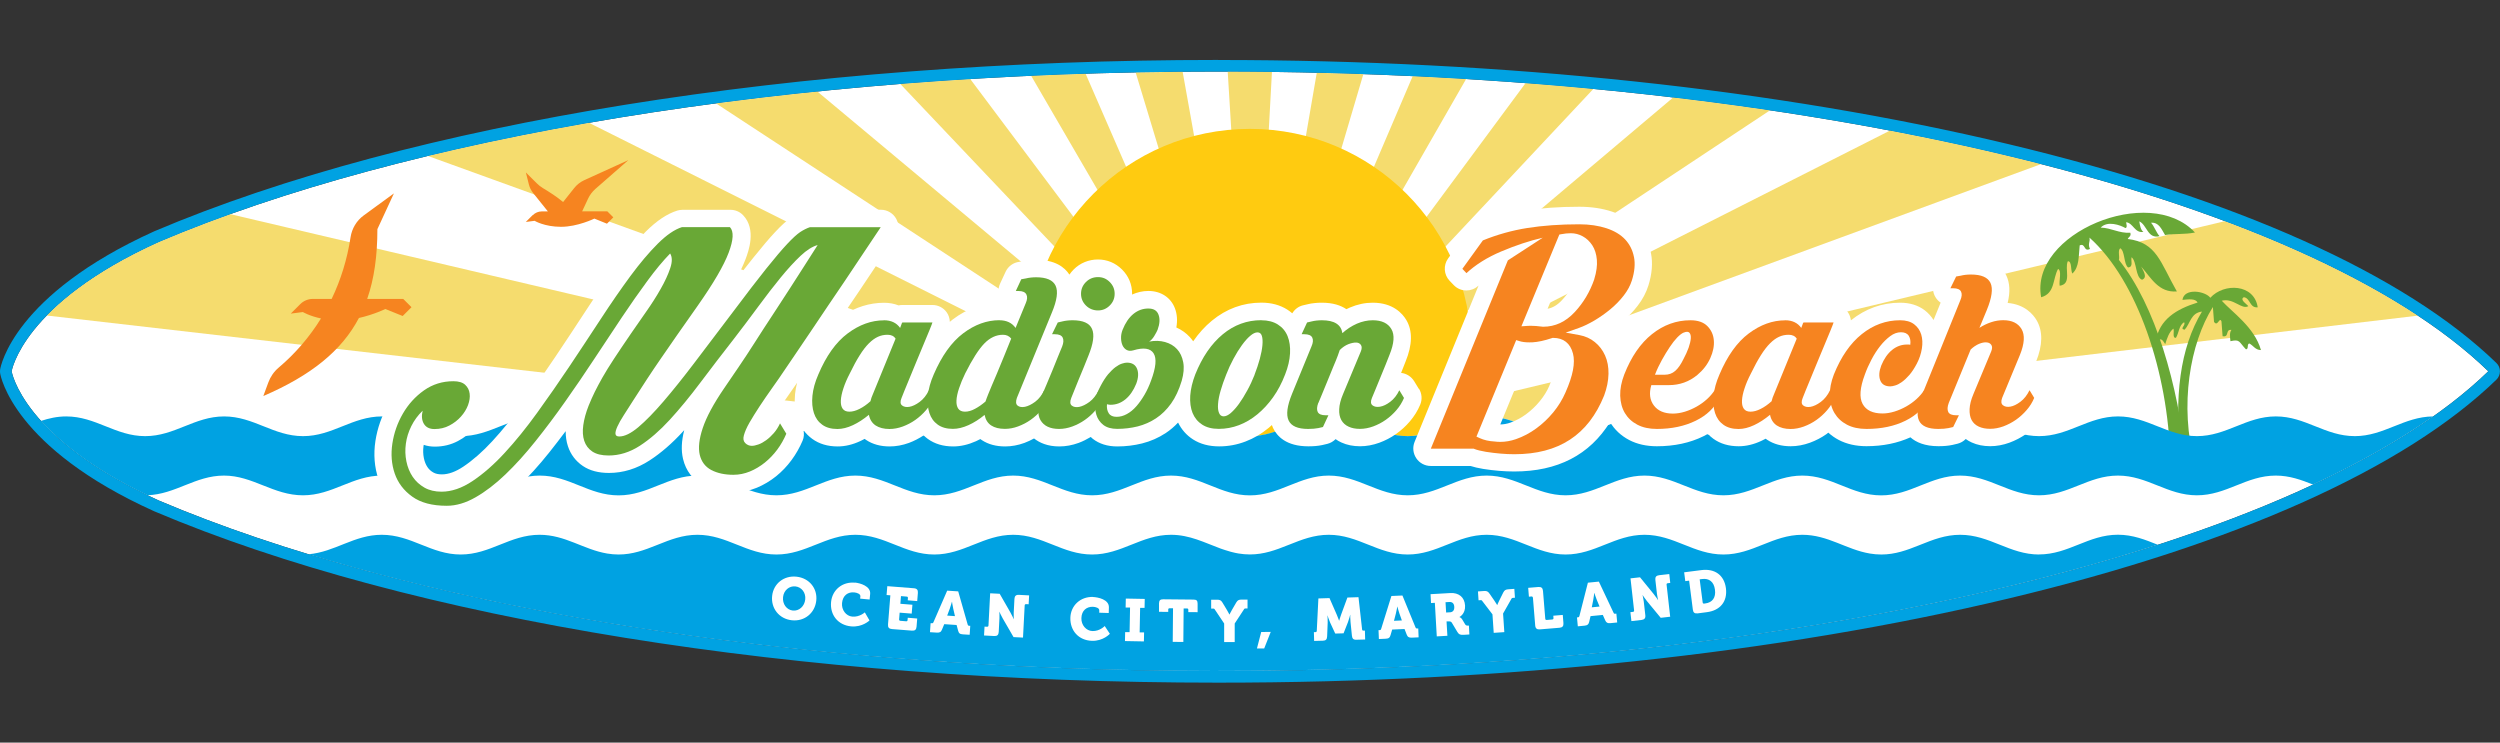
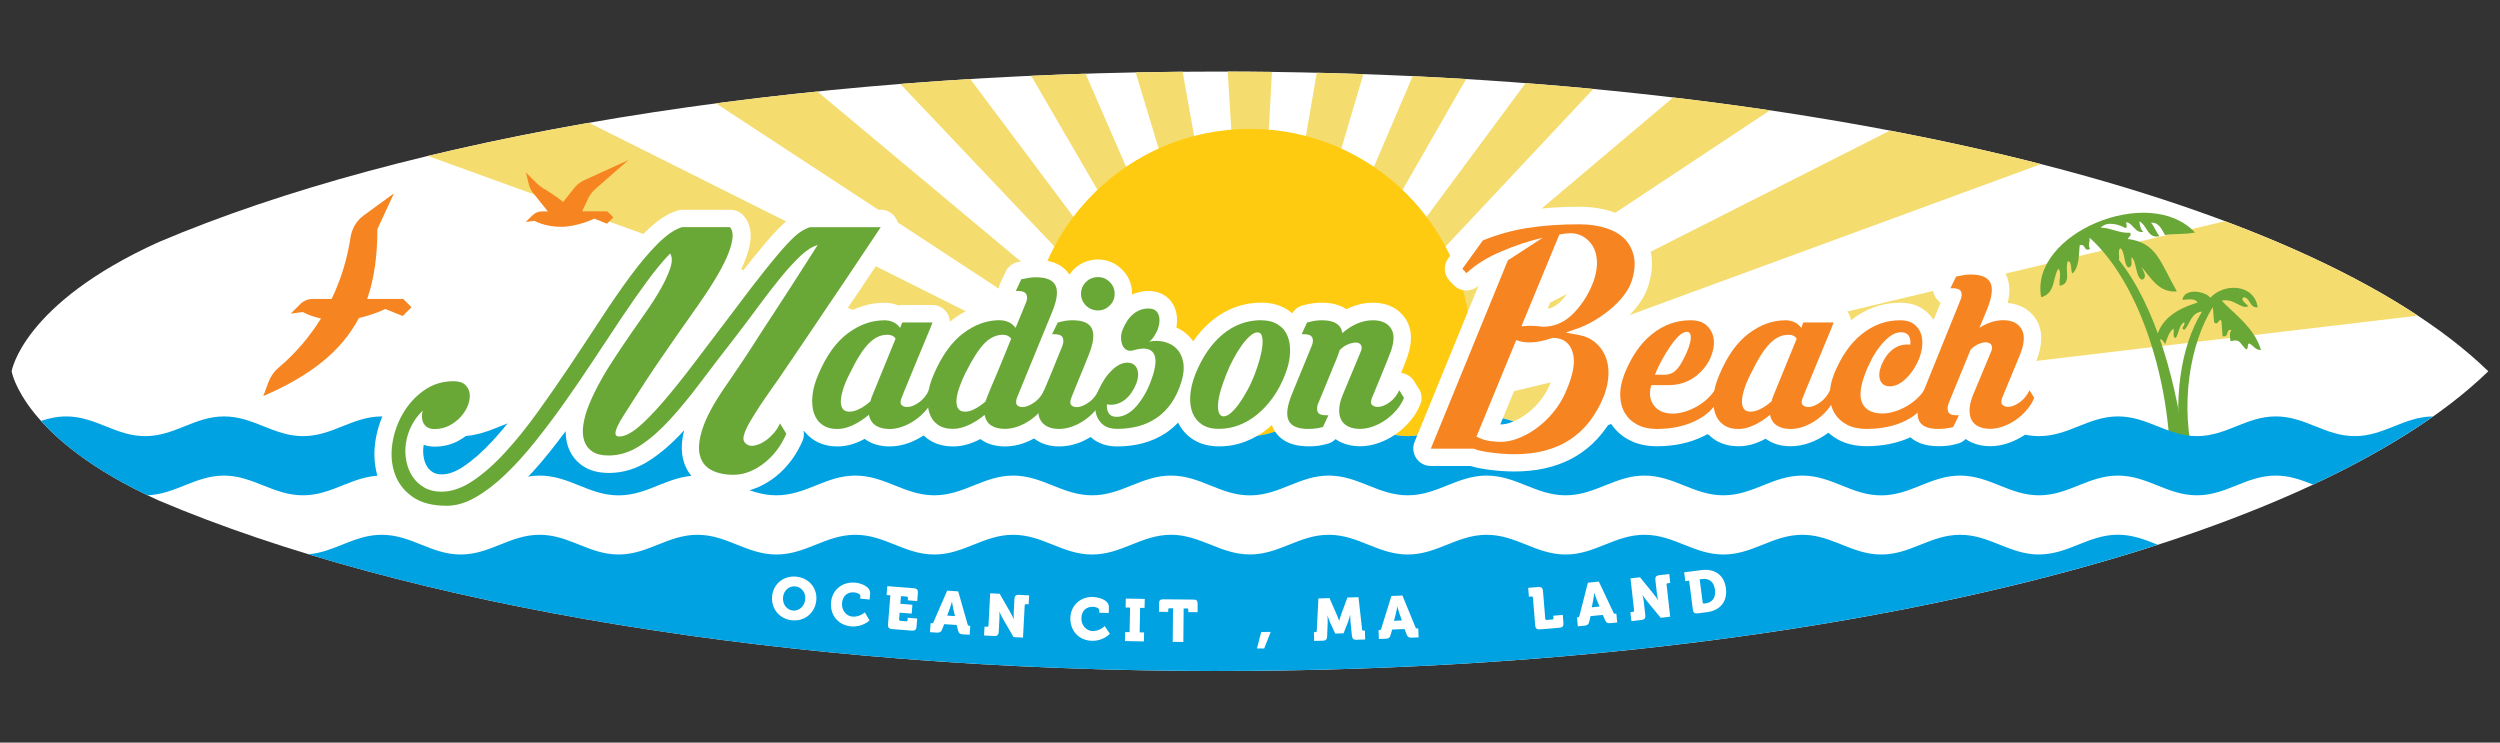
<svg xmlns="http://www.w3.org/2000/svg" id="Layer_1" data-name="Layer 1" width="417.08" height="123.89" viewBox="0 0 417.08 123.89">
  <rect x="0" y="0" width="417.08" height="123.89" fill="#333333" stroke="none" />
  <defs>
    <style>
      .cls-1 {
        fill: none;
      }

      .cls-2 {
        fill: #f68420;
      }

      .cls-3 {
        fill: #ffcb10;
      }

      .cls-4 {
        fill-rule: evenodd;
      }

      .cls-4, .cls-5 {
        fill: #69a836;
      }

      .cls-6 {
        fill: #fff;
      }

      .cls-7 {
        fill: #00a2e2;
      }

      .cls-8 {
        fill: #f5dc6e;
      }
    </style>
  </defs>
  <g>
    <path class="cls-6" d="M203.21,11.94c-71.79,0-135.69,11.02-176.7,28.43C3.75,50.66,1.94,61.94,1.94,61.94c0,0,1.81,11.29,24.57,21.57,41.01,17.41,104.91,28.43,176.7,28.43,98.2,0,181.63-20.62,211.92-50-30.29-29.38-113.72-50-211.92-50Z" />
    <g>
      <path class="cls-8" d="M195.37,69.47c4.94,0,8.23,3.29,13.16,3.29,2.47,0,4.53-.82,6.58-1.65,2.06-.82,4.11-1.64,6.58-1.64,1.07,0,2.06.16,3.01.4l115.8-42.49c-7.99-2.05-16.4-3.91-25.2-5.59l-34.74,17.58-58.24,29.48c-.26-.53-.56-1.05-.88-1.54l56.35-37.31,17.5-11.59c-5.28-.78-10.66-1.5-16.15-2.15l-5.38,4.54-53.37,45.07c-.38-.46-.78-.89-1.21-1.3l46.64-49.73c-3.73-.36-7.51-.68-11.31-.97l-36.67,49.54c-.47-.36-.97-.69-1.48-1l28.23-49.22c-2.95-.18-5.92-.34-8.91-.48l-20.91,48.89c-.55-.24-1.1-.46-1.68-.64l14.36-48.59c-2.58-.09-5.17-.17-7.77-.23l-8.33,48.39c-.58-.11-1.18-.18-1.78-.22l2.63-48.31c-2.45-.03-4.91-.05-7.38-.05l2.96,48.34c-.61.03-1.2.1-1.79.19l-8.69-48.51c-2.62.02-5.24.06-7.84.11l14.77,48.8c-.58.17-1.16.37-1.71.6l-21.41-49.18c-3.04.1-6.07.21-9.08.35l28.87,49.64c-.52.3-1.03.63-1.51.98l-37.52-50.08c-3.93.24-7.82.51-11.67.82l47.81,50.42c-.44.41-.85.85-1.24,1.31l-53.57-44.76-6.84-5.71c-5.74.59-11.38,1.25-16.91,1.98l76.23,49.94c-.33.5-.63,1.03-.91,1.57l-58.34-29.18-38.17-19.09c-9.37,1.64-18.35,3.49-26.87,5.53l121.06,43.83c.92-.23,1.88-.38,2.92-.38Z" />
      <path class="cls-8" d="M282.19,58.17l-53.98,12.91c1.87.75,3.74,1.5,5.91,1.65l4.28-.51c3.21-.93,5.97-2.75,9.64-2.75,1.83,0,3.43.45,4.97,1.02l150.36-17.83c-8.69-5.73-19.55-11.03-32.2-15.76l-88.98,21.28h0Z" />
-       <path class="cls-8" d="M163.84,70.58c1.62-.61,3.29-1.11,5.21-1.11,3.83,0,6.68,1.98,10.06,2.86l3.55.41c2.31-.09,4.27-.88,6.23-1.66L38.43,35.73c-4.16,1.49-8.13,3.04-11.91,4.64-9.3,4.2-15.1,8.57-18.71,12.27l128,14.72,28.03,3.22Z" />
    </g>
    <g>
      <path class="cls-4" d="M366.16,77.3c-2.61-9.62-.79-20.08,3.02-26.08l.19,2.48c.62.9.9-.92,1.24-.09l.19,2.48c1.18.24.4-1.2,1.48-1.05-.33.39-.27,1.12-.17,1.88,1.64-.37,1.38.12,2.59,1.36.51-.04.11-.87.55-.98.68.33.99,1.1,1.95,1.1-1.07-3.81-4.81-6.31-6.54-8.23,1.98-.5,3.3,1.54,4.43.91-.23-.33-1.52-1.09-.74-1.5,1.11.17.94,1.83,2.31,1.69-.58-3.91-5.61-4.12-7.91-1.59-.8-1.11-4.35-1.72-4.65.35,1.05-.1,2.15-.26,2.53.44-3.55,1.1-6.37,2.82-6.99,6.44,1.04-.6,1.08-.2,1.59.5.31-.99.62-1.98,1.36-2.59.2.44-.24,1.63.43,1.53.51-.82.49-2.09,1.36-2.59.34.55-.85,1.1.09,1.24.95-1.02,1.01-2.8,2.89-3.02-3.64,6.04-4.74,14.27-3.45,24.55l2.24.77Z" />
      <path class="cls-4" d="M364.68,76.87c-1.29-12.6-5.08-25.89-11.18-33.51.16-.59-.22-1.54.22-1.95.82.48.56,2.62,1.31,3.21.94-.08.42-1.12.59-1.71.9.77.61,3.34,1.74,3.76,1.01-.38.16-1.56-.14-2.19,1.66,1.88,2.91,4.38,5.95,4.14-2.78-4.89-3.36-8.16-8.19-8.75.13-.35.63-.46.42-1.04-1.91.11-3.14-.81-4.94-.86,1.14-1.19,3.24-.43,4.14.08.35-.12.14-.61.11-.98,1.21.16,1.41,1.85,2.88,1.62-.43-.29-.57-1-.69-1.76,1.29.57,1.38,2.98,3.38,2.47-.56-.62-.86-1.62-1.42-2.24,1.3-.11,1.75,1.07,2.34,2.05,1.75-.27,3.19-.06,4.99-.42-7.58-8.18-27.63.16-25.66,10.8,2.36-.65,1.91-3.12,2.82-4.72.66.28.12,1.99.27,2.8,2.1-.29.77-2.82,1.36-4.09.71-.01.44,1.47.75,2.06,1.19-1.06,1.04-2.99,1.23-4.7.99-.45.65,1.15,1.71.59-.41-.88.08-1.17-.08-1.89,8.02,7.17,13.13,22.6,13.47,36.84l2.62.4Z" />
    </g>
    <g>
      <path class="cls-2" d="M88.86,35.89l-1.14,1.14,1.47-.19s1.64,1,4.41,1,5.56-1.37,5.56-1.37l2.1.85,1.06-1.06-1-1h-4.2l.99-2.12c.29-.62.71-1.17,1.22-1.62l5.5-4.81-7.36,3.35c-.65.3-1.23.75-1.67,1.31l-1.86,2.34c-1.05-.9-2.28-1.67-3.39-2.34-.37-.23-.71-.49-1.01-.8l-1.81-1.8.51,2.03c.13.51.37.99.7,1.4l2.46,3.07h-1.01c-.57,0-1.11.23-1.51.63Z" />
      <path class="cls-2" d="M43.93,66.07l.83-2.25c.35-.96.94-1.82,1.72-2.48,2.78-2.35,5.16-5.12,7.07-8.21-1.93-.41-3.02-1.07-3.02-1.07l-2.02.26,1.58-1.58c.55-.55,1.31-.87,2.09-.87h3.15c1.53-3.18,2.6-6.64,3.15-10.27.22-1.46,1-2.79,2.2-3.66l5.04-3.68-2.76,5.97c0,4.44-.53,8.27-1.7,11.64h6.01l1.38,1.38-1.47,1.47-2.89-1.17s-1.93.94-4.41,1.5c-2.89,5.48-7.97,9.58-15.95,13.02Z" />
    </g>
    <path class="cls-1" d="M366.52,82.63c-4.94,0-8.23-3.29-13.17-3.29s-8.23,3.29-13.17,3.29-8.23-3.29-13.17-3.29c-2.47,0-4.52.82-6.58,1.65h0c-2.06.83-4.12,1.65-6.58,1.65s-4.53-.82-6.58-1.64h0c-2.06-.83-4.11-1.65-6.58-1.65-4.94,0-8.23,3.29-13.16,3.29s-8.23-3.29-13.17-3.29-8.23,3.29-13.16,3.29-8.23-3.29-13.17-3.29-8.23,3.29-13.17,3.29-8.23-3.29-13.17-3.29c-2.47,0-4.52.82-6.58,1.65h0c-2.06.83-4.12,1.65-6.58,1.65s-4.53-.82-6.58-1.64h0c-2.06-.83-4.11-1.65-6.58-1.65-4.94,0-8.23,3.29-13.16,3.29s-8.23-3.29-13.17-3.29-8.23,3.29-13.16,3.29-8.23-3.29-13.17-3.29-8.23,3.29-13.17,3.29-8.23-3.29-13.17-3.29c-2.47,0-4.52.82-6.58,1.65h0c-2.06.83-4.12,1.65-6.58,1.65s-4.53-.82-6.58-1.64h0c-2.06-.83-4.11-1.65-6.58-1.65-4.94,0-8.23,3.29-13.16,3.29s-8.23-3.29-13.17-3.29-8.23,3.29-13.16,3.29-8.23-3.29-13.17-3.29-8.06,3.12-12.79,3.28c.62.3,1.26.6,1.92.89,7.57,3.21,15.92,6.21,24.96,8.96,4.44-.37,7.62-3.25,12.24-3.25,4.94,0,8.23,3.29,13.17,3.29s8.23-3.29,13.16-3.29c4.28,0,7.33,2.47,11.29,3.13.6.1,1.22.16,1.88.16,2.34,0,4.31-.74,6.26-1.52.11-.04.22-.08.33-.13h0s0,0,0,0c0,0,0,0,0,0h0c2.06-.82,4.11-1.64,6.58-1.64,4.94,0,8.23,3.29,13.17,3.29s8.23-3.29,13.17-3.29,8.23,3.29,13.17,3.29,8.23-3.29,13.16-3.29,8.23,3.29,13.17,3.29,8.23-3.29,13.16-3.29c4.28,0,7.32,2.46,11.27,3.12.61.1,1.24.16,1.9.16,2.36,0,4.35-.75,6.32-1.54.09-.03.17-.07.26-.1h0s0,0,0,0c0,0,0,0,0,0h0c2.06-.82,4.11-1.64,6.58-1.64,4.94,0,8.23,3.29,13.17,3.29s8.23-3.29,13.17-3.29,8.23,3.29,13.17,3.29,8.23-3.29,13.16-3.29,8.23,3.29,13.17,3.29,8.23-3.29,13.16-3.29c4.28,0,7.33,2.47,11.29,3.13.6.1,1.22.16,1.88.16,2.34,0,4.31-.74,6.26-1.52.11-.04.22-.08.33-.13h0s0,0,0,0c0,0,0,0,0,0h0c2.06-.82,4.11-1.64,6.58-1.64,4.94,0,8.23,3.29,13.17,3.29s8.23-3.29,13.17-3.29c2.49,0,4.57.84,6.64,1.67,9.5-3.08,18.18-6.44,25.91-10.04-1.94-.77-3.9-1.5-6.22-1.5-4.94,0-8.23,3.29-13.16,3.29Z" />
    <path class="cls-7" d="M340.19,92.51c-4.94,0-8.23-3.29-13.17-3.29-2.47,0-4.53.82-6.58,1.64h0c-.11.04-.22.08-.33.13-1.95.78-3.92,1.52-6.26,1.52-.65,0-1.27-.06-1.88-.16-3.96-.66-7-3.13-11.29-3.13-4.94,0-8.23,3.29-13.16,3.29s-8.23-3.29-13.17-3.29-8.23,3.29-13.16,3.29-8.23-3.29-13.17-3.29-8.23,3.29-13.17,3.29-8.23-3.29-13.17-3.29c-2.47,0-4.53.82-6.58,1.64-.09.03-.17.07-.26.1-1.97.79-3.96,1.54-6.32,1.54-.66,0-1.29-.06-1.9-.16-.37-.06-.72-.14-1.07-.23-.09-.02-.18-.04-.27-.07-.3-.08-.59-.17-.89-.27-.17-.06-.34-.11-.51-.17-.09-.03-.18-.06-.26-.09-2.65-.97-5.13-2.29-8.26-2.29-4.94,0-8.23,3.29-13.16,3.29s-8.23-3.29-13.17-3.29-8.23,3.29-13.16,3.29-8.23-3.29-13.17-3.29-8.23,3.29-13.17,3.29-8.23-3.29-13.17-3.29c-2.47,0-4.53.82-6.58,1.64h0c-.11.04-.22.08-.33.13-1.95.78-3.92,1.52-6.26,1.52-.65,0-1.27-.06-1.88-.16-3.96-.66-7-3.13-11.29-3.13-4.94,0-8.23,3.29-13.16,3.29s-8.23-3.29-13.17-3.29c-4.62,0-7.8,2.88-12.24,3.25,39.63,12.06,92.43,19.36,150.48,19.47.42,0,.84,0,1.26,0,61.04,0,116.37-7.97,156.79-21.06-2.08-.83-4.15-1.67-6.64-1.67-4.94,0-8.23,3.29-13.17,3.29Z" />
    <path class="cls-3" d="M182.21,72.76c4.94,0,8.23-3.29,13.16-3.29s8.23,3.29,13.16,3.29c2.47,0,4.53-.82,6.58-1.65,2.06-.82,4.11-1.64,6.58-1.64,4.94,0,8.23,3.29,13.17,3.29,3.27,0,5.82-1.44,8.6-2.41,1.28-3.75,1.99-7.76,1.99-11.94,0-20.39-16.53-36.91-36.92-36.91s-36.91,16.53-36.91,36.91c0,4.18.7,8.19,1.98,11.94,2.78.97,5.33,2.41,8.6,2.41Z" />
    <path class="cls-7" d="M392.85,72.76c-4.94,0-8.23-3.29-13.17-3.29s-8.23,3.29-13.16,3.29-8.23-3.29-13.17-3.29-8.23,3.29-13.17,3.29-8.23-3.29-13.17-3.29c-2.47,0-4.52.82-6.58,1.64h0c-2.06.82-4.12,1.65-6.58,1.65-4.94,0-8.23-3.29-13.16-3.29s-8.23,3.29-13.16,3.29-8.23-3.29-13.17-3.29-8.23,3.29-13.16,3.29-8.23-3.29-13.17-3.29-8.23,3.29-13.17,3.29-8.23-3.29-13.17-3.29c-2.47,0-4.52.82-6.58,1.64-2.06.82-4.12,1.65-6.58,1.65-4.94,0-8.23-3.29-13.16-3.29s-8.23,3.29-13.16,3.29-8.23-3.29-13.17-3.29-8.23,3.29-13.16,3.29-8.23-3.29-13.17-3.29-8.23,3.29-13.17,3.29-8.23-3.29-13.17-3.29c-2.47,0-4.52.82-6.58,1.64h0c-2.06.82-4.12,1.65-6.58,1.65-4.94,0-8.23-3.29-13.16-3.29s-8.23,3.29-13.16,3.29-8.23-3.29-13.17-3.29-8.23,3.29-13.16,3.29-8.23-3.29-13.17-3.29-8.23,3.29-13.17,3.29-8.23-3.29-13.17-3.29c-1.53,0-2.9.32-4.21.75,3.28,3.65,8.73,8.08,17.75,12.4,4.73-.16,7.98-3.28,12.79-3.28s8.23,3.29,13.17,3.29,8.23-3.29,13.16-3.29,8.23,3.29,13.17,3.29,8.23-3.29,13.16-3.29c2.47,0,4.52.82,6.58,1.65h0c2.06.83,4.11,1.65,6.58,1.65s4.53-.82,6.58-1.65h0c2.06-.82,4.11-1.65,6.58-1.65,4.94,0,8.23,3.29,13.17,3.29s8.23-3.29,13.17-3.29,8.23,3.29,13.17,3.29,8.23-3.29,13.16-3.29,8.23,3.29,13.17,3.29,8.23-3.29,13.16-3.29c2.47,0,4.52.82,6.58,1.65h0c2.06.83,4.11,1.65,6.58,1.65s4.53-.82,6.58-1.65c2.06-.82,4.11-1.65,6.58-1.65,4.94,0,8.23,3.29,13.17,3.29s8.23-3.29,13.17-3.29,8.23,3.29,13.17,3.29,8.23-3.29,13.16-3.29,8.23,3.29,13.17,3.29,8.23-3.29,13.16-3.29c2.47,0,4.52.82,6.58,1.65h0c2.06.83,4.11,1.65,6.58,1.65s4.53-.82,6.58-1.65h0c2.06-.82,4.11-1.65,6.58-1.65,4.94,0,8.23,3.29,13.17,3.29s8.23-3.29,13.17-3.29,8.23,3.29,13.17,3.29,8.23-3.29,13.16-3.29c2.32,0,4.28.73,6.22,1.5,7.64-3.56,14.35-7.37,20.03-11.37-4.89.04-8.18,3.29-13.09,3.29Z" />
    <g>
      <path class="cls-6" d="M236.71,64.88l-.78-1.28c-.48-.78-1.29-1.29-2.18-1.39.04-.09.08-.19.11-.28.28-.7.5-1.25.63-1.6,1.15-2.8,1.2-5.13.13-6.94-.64-1.08-2.22-2.89-5.61-2.89-1.27,0-2.55.27-3.81.81-.2.09-.39.18-.58.27-.93-.63-2.24-1.08-4.1-1.08-.41,0-.81.02-1.19.06-.43.04-.83.11-1.14.19-.29.07-.57.13-.82.19-.75.18-1.38.67-1.78,1.33-.26-.22-.53-.43-.83-.62-1.22-.77-2.67-1.16-4.32-1.16-3.06,0-5.84,1.02-8.27,3.02-1.15.95-2.19,2.09-3.11,3.43-.17-.24-.35-.47-.55-.69-.63-.69-1.39-1.23-2.26-1.62.21-1.14.13-2.21-.23-3.18-.69-1.82-2.35-2.91-4.44-2.91-.95,0-1.86.22-2.72.6,0-.05.01-.1.01-.15,0-1.54-.58-2.93-1.67-4.02-1.1-1.1-2.49-1.68-4.02-1.68s-2.98.58-4.07,1.68c-.26.26-.49.55-.7.84-.81-1.24-2.4-2.47-5.55-2.47-.4,0-.79.02-1.19.06-.42.04-.82.11-1.12.19-.18.04-.34.07-.5.09-1,.12-1.87.75-2.29,1.67l-.91,1.96c-.42.9-.35,1.96.19,2.8.1.15.21.3.33.43-.2-.02-.41-.03-.61-.03-2.74,0-5.36.94-7.81,2.78-.16.12-.32.26-.49.4-.02-.57-.19-1.13-.53-1.6-.55-.76-1.43-1.21-2.36-1.21h-5.02c-.22,0-.43.02-.64.07-.74-.29-1.55-.44-2.42-.44-2.41,0-4.74.73-6.94,2.16,0-.01.02-.03.03-.04.89-1.33,1.76-2.62,2.63-3.88,1.98-2.95,4.03-6.03,6.17-9.23.6-.89.65-2.04.15-2.99-.51-.95-1.5-1.54-2.57-1.54h-11.73c-.31,0-.62.05-.92.15-.79.26-1.57.65-2.34,1.17-.75.5-1.6,1.27-2.67,2.42-.95,1.01-2.14,2.41-3.64,4.28-.88,1.09-1.91,2.42-3.09,3.97.8-1.41,1.4-2.67,1.82-3.77.46-1.22,1.85-4.94-.42-7.31-.55-.58-1.31-.9-2.11-.9h-7.99c-.3,0-.59.05-.88.13-1.71.54-3.43,1.69-5.25,3.5-1.56,1.56-3.19,3.49-4.85,5.73-1.61,2.18-3.3,4.63-5.03,7.28-1.7,2.61-3.43,5.23-5.21,7.88-1.75,2.61-3.54,5.19-5.33,7.67-1.74,2.4-3.48,4.56-5.19,6.41-1.63,1.77-3.26,3.19-4.84,4.25-1.29.86-2.49,1.29-3.57,1.29-.58,0-1.06-.1-1.42-.31-.41-.23-.73-.52-.98-.89-.29-.43-.49-.93-.61-1.52-.13-.65-.15-1.3-.06-1.98.01-.08.02-.15.04-.23.56.2,1.18.3,1.85.3,1.39,0,2.68-.31,3.85-.93,1.05-.55,1.96-1.26,2.73-2.11.77-.86,1.36-1.81,1.74-2.83.43-1.13.57-2.25.44-3.32-.16-1.26-.74-2.38-1.67-3.25-.98-.91-2.31-1.37-3.94-1.37-2.43,0-4.65.69-6.59,2.06-1.79,1.26-3.26,2.87-4.35,4.78-1.08,1.86-1.79,3.89-2.12,6.02-.34,2.24-.17,4.39.51,6.38.73,2.13,2.07,3.9,3.97,5.28,1.92,1.38,4.43,2.08,7.48,2.08,2.06,0,4.16-.61,6.25-1.8,1.84-1.06,3.7-2.48,5.54-4.23,1.76-1.68,3.54-3.64,5.29-5.84.9-1.13,1.8-2.3,2.7-3.5,0,.9.12,1.74.38,2.52.44,1.35,1.3,2.49,2.49,3.29,1.14.77,2.6,1.16,4.35,1.16,2.36,0,4.64-.7,6.78-2.09,1.87-1.21,3.75-2.83,5.57-4.82.07-.08.14-.15.21-.23-.47,1.82-.53,3.4-.2,4.8.47,1.98,1.64,3.51,3.39,4.44,1.42.76,3.13,1.14,5.06,1.14,1.32,0,2.62-.26,3.86-.77,1.13-.47,2.21-1.11,3.2-1.9.97-.78,1.84-1.69,2.59-2.71.74-1,1.36-2.1,1.85-3.25.24-.56.27-1.17.14-1.75.41.56.9,1.04,1.47,1.46,1.16.84,2.58,1.26,4.24,1.26,1.25,0,2.54-.31,3.83-.92.22-.11.45-.22.67-.34.08.06.17.12.25.18,1.08.72,2.4,1.08,3.92,1.08,1.07,0,2.15-.2,3.22-.59.86-.32,1.68-.75,2.45-1.25.22.2.44.4.69.58,1.16.84,2.58,1.26,4.24,1.26,1.23,0,2.51-.29,3.8-.87.24-.11.49-.23.73-.36.08.06.17.12.26.18,1.06.7,2.37,1.05,3.88,1.05,1.07,0,2.15-.2,3.22-.59.55-.2,1.08-.46,1.6-.74.92.72,2.26,1.33,4.22,1.33,1.07,0,2.15-.2,3.22-.59.71-.26,1.38-.61,2.02-.99.11.1.21.21.33.3,1.09.85,2.47,1.28,4.1,1.28,1.42,0,2.81-.17,4.13-.5,1.41-.35,2.75-.94,3.96-1.74.74-.49,1.42-1.07,2.05-1.74.57,1.15,1.39,2.1,2.48,2.8,1.21.78,2.68,1.17,4.37,1.17,1.51,0,2.98-.27,4.39-.81,1.38-.52,2.68-1.29,3.88-2.28.18-.15.36-.31.53-.47.06.16.11.31.18.46.66,1.41,2.22,3.09,5.9,3.09.87,0,1.61-.06,2.32-.21.3-.07.59-.13.85-.2.53-.13,1-.41,1.38-.79.3.22.63.41.97.56.91.42,1.96.63,3.11.63,1.07,0,2.15-.2,3.22-.59.98-.36,1.91-.84,2.76-1.44.86-.6,1.64-1.31,2.33-2.12.73-.85,1.31-1.79,1.73-2.8.36-.86.28-1.84-.2-2.64ZM130.28,67.73c.29-.42.59-.85.9-1.28.62-.87,1.22-1.74,1.8-2.59-.16.64-.28,1.26-.34,1.87-.14,1.49-.02,2.85.37,4.04l-.38-.63c-.5-.83-1.39-1.36-2.35-1.4Z" />
      <path class="cls-6" d="M341.85,64.88l-.78-1.28c-.47-.78-1.28-1.29-2.17-1.38l.79-1.9c1.11-2.76,1.14-5.07.09-6.88-.59-1.01-1.98-2.65-4.84-2.9.45-1.82.37-3.3-.21-4.56-.66-1.41-2.22-3.09-5.9-3.09-.44,0-.86.02-1.24.06-.4.04-.79.11-1.1.19-.17.04-.33.07-.48.09-.98.12-1.84.73-2.27,1.62l-.96,1.96c-.44.9-.39,1.97.15,2.82.22.35.5.64.83.86l-1.18,2.9c-.39-.62-.88-1.17-1.48-1.63-1.1-.83-2.47-1.26-4.1-1.26-3.01,0-5.77.99-8.21,2.94-.06-.49-.23-.96-.52-1.37-.55-.76-1.43-1.21-2.36-1.21h-5.02c-.22,0-.43.02-.64.07-.74-.29-1.55-.44-2.42-.44-2.74,0-5.37.93-7.82,2.77-.56.42-1.09.89-1.6,1.41-.32-.86-.8-1.65-1.46-2.32-.83-.85-2.35-1.86-4.92-1.86-3.01,0-5.77.99-8.23,2.94-1.38,1.09-2.59,2.48-3.63,4.14-.45-.85-1-1.62-1.67-2.27.7-.46,1.38-.97,2.04-1.52,1.01-.85,1.91-1.77,2.66-2.75.83-1.07,1.44-2.22,1.81-3.41.6-1.93.75-3.74.43-5.36-.33-1.68-1.07-3.13-2.2-4.33-1.09-1.16-2.54-2.04-4.29-2.62-1.63-.54-3.47-.82-5.48-.82-3.34,0-6.42.22-9.16.65-2.73.43-5.43,1.19-8.03,2.24-.51.21-.95.55-1.27,1l-3.42,4.74c-.82,1.14-.72,2.7.25,3.72l.69.72c.57.6,1.34.9,2.11.9.71,0,1.41-.26,1.97-.77.02-.02.04-.03.06-.05l-10.67,26.08c-.37.9-.26,1.92.28,2.73.54.81,1.45,1.29,2.42,1.29h6.63c.58.19,1.27.35,2.11.49,1.82.29,3.57.43,5.19.43,7.23,0,12.57-2.76,15.97-8.24.76,1.26,1.83,2.27,3.2,2.99,1.32.69,2.87,1.04,4.62,1.04,2.9,0,5.52-.56,7.77-1.67.25-.12.49-.26.73-.39.28.29.58.56.91.8,1.16.84,2.58,1.26,4.24,1.26,1.25,0,2.54-.31,3.83-.92.22-.11.45-.22.67-.34.08.06.17.12.25.18,1.08.72,2.4,1.08,3.92,1.08,1.07,0,2.15-.2,3.22-.59.98-.36,1.91-.84,2.76-1.44.1-.07.2-.16.3-.24.52.47,1.1.88,1.75,1.22,1.32.69,2.87,1.04,4.62,1.04,2.74,0,5.19-.51,7.33-1.48.94.83,2.4,1.48,4.68,1.48.87,0,1.6-.06,2.32-.21.3-.07.58-.13.85-.2.53-.13,1.01-.41,1.38-.79.3.22.63.41.98.57.91.42,1.96.63,3.1.63,1.07,0,2.15-.2,3.22-.59.97-.36,1.9-.84,2.76-1.44.85-.59,1.64-1.31,2.33-2.12.73-.85,1.31-1.79,1.73-2.8.36-.86.28-1.84-.2-2.64ZM258.5,64.32c-.4.93-.95,1.81-1.62,2.62-.68.83-1.46,1.56-2.31,2.19-.82.6-1.7,1.06-2.6,1.38-.57.2-1.13.3-1.67.3l4.44-10.79c.13,0,.26,0,.39,0,.22,0,.45,0,.68-.02,1.05-.05,2.26-.29,3.59-.71.02,0,.03,0,.03,0,.01.02.09.12.16.39.13.51.17,1.78-1.1,4.63ZM263.21,45.68c-.58,1.68-1.46,3.15-2.62,4.39-.75.81-1.53,1.28-2.4,1.44l4.01-9.7c.16.02.32.07.48.15.2.11.38.28.54.53.15.23.26.61.3,1.08.03.38,0,1.05-.31,2.09Z" />
    </g>
    <g>
      <path class="cls-5" d="M146.93,37.91c-2.13,3.19-4.18,6.27-6.16,9.22-.85,1.25-1.73,2.54-2.63,3.88-.9,1.34-1.77,2.64-2.62,3.9-.85,1.26-1.67,2.46-2.44,3.61-.78,1.14-1.45,2.14-2.03,2.99-.73,1.1-1.48,2.18-2.24,3.24-.76,1.07-1.46,2.09-2.1,3.06-.64.97-1.19,1.87-1.67,2.69-.47.82-.78,1.54-.94,2.14-.15.55-.08.97.23,1.28.3.3.67.46,1.1.46.3,0,.67-.08,1.09-.23.43-.15.86-.39,1.3-.71.44-.32.87-.72,1.28-1.19.41-.47.75-1.01,1.03-1.62l1.05,1.73c-.4.94-.9,1.83-1.51,2.65-.61.82-1.3,1.54-2.08,2.17-.78.62-1.61,1.12-2.49,1.48-.88.36-1.8.55-2.74.55-1.46,0-2.69-.27-3.7-.8-1-.53-1.64-1.38-1.92-2.53-.27-1.16-.11-2.65.5-4.47.61-1.83,1.79-4.03,3.56-6.62.73-1.06,1.54-2.26,2.44-3.58s1.82-2.72,2.76-4.2c.94-1.48,1.91-2.97,2.9-4.47.99-1.51,1.94-2.97,2.85-4.38.91-1.41,1.76-2.75,2.56-3.99.79-1.25,1.49-2.34,2.1-3.29-.88.24-1.83.84-2.85,1.8-1.02.96-2.12,2.16-3.31,3.61-1.19,1.45-2.43,3.06-3.74,4.84-1.31,1.78-2.68,3.6-4.11,5.45-1.95,2.5-3.8,4.91-5.55,7.24-1.75,2.33-3.45,4.4-5.11,6.21-1.66,1.81-3.33,3.26-5,4.34-1.67,1.08-3.41,1.62-5.2,1.62-1.16,0-2.06-.22-2.72-.66-.65-.44-1.1-1.03-1.35-1.78s-.3-1.62-.16-2.63c.14-1,.43-2.08.89-3.24.33-.82.68-1.59,1.03-2.31.35-.71.78-1.51,1.28-2.4.5-.88,1.13-1.9,1.89-3.06.76-1.16,1.73-2.6,2.92-4.34.73-1.07,1.55-2.24,2.46-3.54.91-1.29,1.73-2.57,2.44-3.83.72-1.26,1.25-2.42,1.6-3.47.35-1.05.34-1.86-.02-2.44-1.19,1.22-2.46,2.75-3.81,4.59-1.36,1.84-2.77,3.87-4.25,6.07-1.48,2.21-3.01,4.51-4.59,6.92-1.58,2.41-3.2,4.77-4.84,7.1-1.64,2.33-3.3,4.54-4.98,6.64-1.67,2.1-3.35,3.95-5.02,5.55-1.67,1.6-3.33,2.87-4.98,3.81-1.64.94-3.24,1.41-4.79,1.41-2.44,0-4.36-.51-5.77-1.53-1.42-1.02-2.39-2.31-2.92-3.86-.53-1.55-.66-3.22-.39-5,.27-1.78.86-3.45,1.76-5,.9-1.55,2.07-2.84,3.51-3.86,1.45-1.02,3.08-1.53,4.91-1.53.88,0,1.54.2,1.96.59.43.4.68.89.75,1.48.08.59-.02,1.23-.27,1.92-.26.68-.65,1.32-1.19,1.92-.53.59-1.17,1.09-1.92,1.48-.75.4-1.58.59-2.49.59-.82,0-1.41-.29-1.76-.87-.35-.58-.42-1.31-.21-2.19-.79.76-1.42,1.62-1.89,2.57s-.78,1.93-.91,2.93c-.14,1-.11,1.99.09,2.96.2.97.55,1.83,1.05,2.57.5.74,1.16,1.34,1.96,1.8.81.46,1.76.68,2.85.68,1.67,0,3.4-.59,5.18-1.78,1.78-1.19,3.57-2.75,5.36-4.7,1.8-1.95,3.6-4.17,5.41-6.68,1.81-2.51,3.61-5.09,5.39-7.75,1.78-2.66,3.52-5.3,5.23-7.91,1.7-2.61,3.35-4.99,4.93-7.14,1.58-2.14,3.1-3.94,4.56-5.4,1.46-1.46,2.82-2.39,4.06-2.78h7.99c.67.7.6,2.13-.21,4.27-.81,2.15-2.52,5.08-5.13,8.8-1.34,1.89-2.5,3.54-3.47,4.94-.97,1.4-1.87,2.7-2.69,3.89-.82,1.19-1.59,2.33-2.31,3.43-.72,1.1-1.48,2.29-2.31,3.57-.58.91-1.1,1.74-1.58,2.47-.47.73-.83,1.36-1.07,1.9-.24.53-.35.94-.32,1.23.03.29.24.43.64.43.88,0,1.94-.52,3.17-1.55,1.23-1.04,2.63-2.47,4.2-4.3s3.32-4.01,5.25-6.56c1.93-2.54,4.04-5.32,6.32-8.34,2.28-3.05,4.14-5.46,5.57-7.25,1.43-1.78,2.59-3.15,3.49-4.11.9-.96,1.62-1.62,2.17-1.99.55-.36,1.1-.64,1.64-.82h11.73Z" />
      <path class="cls-5" d="M147.48,53.43c1.19,0,2.09.43,2.69,1.28.09-.21.16-.4.21-.57.05-.17.1-.28.16-.34h5.02c-.09.27-.27.75-.55,1.42-.27.67-.59,1.44-.96,2.31-.36.87-.75,1.78-1.14,2.74-.4.96-.77,1.86-1.12,2.72-.35.85-.66,1.59-.91,2.21-.26.62-.42,1.03-.48,1.21-.24.58-.21.99.09,1.23.3.24.72.32,1.23.23s1.09-.36,1.71-.82c.62-.46,1.13-1.1,1.53-1.92l.78,1.28c-.31.73-.72,1.41-1.26,2.03-.53.62-1.13,1.16-1.78,1.62-.65.46-1.35.82-2.1,1.1-.75.27-1.48.41-2.21.41-.94,0-1.71-.2-2.31-.59-.59-.4-.97-.99-1.12-1.78-.88.73-1.77,1.31-2.67,1.73s-1.76.64-2.58.64c-1.04,0-1.88-.24-2.53-.71-.66-.47-1.12-1.12-1.39-1.94-.27-.82-.36-1.79-.25-2.9.11-1.11.43-2.29.98-3.54,1.31-3.1,2.94-5.39,4.89-6.85,1.95-1.46,3.97-2.19,6.07-2.19ZM149.4,56.49c-.27-.43-.72-.64-1.32-.64s-1.12.11-1.62.34c-.5.23-1,.59-1.51,1.1-.5.5-1.01,1.16-1.53,1.99-.52.82-1.07,1.83-1.64,3.01-.46.88-.82,1.71-1.07,2.49-.26.78-.4,1.45-.43,2.03-.03.58.07,1.04.3,1.37.23.33.6.5,1.12.5s1.08-.15,1.69-.46c.61-.3,1.22-.73,1.83-1.28.09-.4.23-.79.41-1.19l3.79-9.27Z" />
      <path class="cls-5" d="M166.74,53.43c1.19,0,2.09.43,2.69,1.28l1.69-4.11c.27-.61.31-1.1.11-1.48-.2-.38-.63-.57-1.3-.57h-.46l.91-1.96c.24-.03.5-.08.78-.14.24-.06.51-.11.8-.14.29-.03.59-.05.89-.05,1.73,0,2.82.47,3.26,1.41.44.94.23,2.44-.62,4.47l-5.84,14.24c-.21.61-.18,1.04.11,1.28.29.24.7.31,1.23.21.53-.11,1.1-.39,1.71-.84.61-.46,1.11-1.1,1.51-1.92l.78,1.28c-.31.73-.72,1.41-1.26,2.03-.53.62-1.13,1.16-1.78,1.62-.65.46-1.35.82-2.1,1.1s-1.48.41-2.21.41c-.94,0-1.7-.19-2.28-.57-.58-.38-.94-.97-1.1-1.76-.88.73-1.78,1.3-2.69,1.71-.91.41-1.78.62-2.6.62-1.04,0-1.88-.24-2.53-.71-.66-.47-1.12-1.12-1.39-1.94-.27-.82-.36-1.79-.25-2.9.11-1.11.43-2.29.98-3.54,1.34-3.1,2.97-5.39,4.91-6.85,1.93-1.46,3.95-2.19,6.05-2.19ZM164.87,65.76c.09-.21.27-.63.52-1.26.26-.62.57-1.36.94-2.21.36-.85.75-1.79,1.16-2.81.41-1.02.81-2.02,1.21-2.99-.34-.43-.79-.64-1.37-.64-1.13,0-2.16.48-3.1,1.44-.94.96-2.01,2.63-3.2,5-.43.88-.77,1.71-1.03,2.49-.26.78-.4,1.45-.43,2.03-.03.58.07,1.04.3,1.37s.6.5,1.12.5,1.07-.15,1.64-.46c.58-.3,1.17-.71,1.78-1.23.06-.21.13-.41.21-.59.08-.18.16-.39.25-.64Z" />
      <path class="cls-5" d="M184.04,66.4c-.3.73-.72,1.41-1.26,2.03-.53.62-1.13,1.16-1.78,1.62-.65.46-1.35.82-2.1,1.1-.75.27-1.48.41-2.21.41-1.49,0-2.53-.49-3.1-1.46-.58-.97-.47-2.42.32-4.34.15-.36.39-.92.71-1.67.32-.74.65-1.53.98-2.35.33-.82.65-1.6.94-2.33.29-.73.51-1.26.66-1.6.24-.61.27-1.1.09-1.48-.18-.38-.62-.57-1.32-.57h-.46l.96-1.96c.24-.06.5-.12.78-.18.24-.06.51-.11.8-.14.29-.03.59-.05.89-.05,1.73,0,2.82.48,3.24,1.44.43.96.23,2.44-.59,4.45-.18.46-.43,1.08-.75,1.87-.32.79-.65,1.58-.98,2.37-.37.91-.75,1.86-1.14,2.83-.24.61-.21,1.04.09,1.28.3.24.72.31,1.25.21.53-.11,1.1-.39,1.71-.84.61-.46,1.11-1.1,1.51-1.92l.78,1.28ZM185.96,49.01c0,.76-.27,1.42-.82,1.96-.55.55-1.2.82-1.96.82s-1.46-.27-2.01-.82-.82-1.2-.82-1.96.27-1.41.82-1.96c.55-.55,1.22-.82,2.01-.82s1.41.27,1.96.82c.55.55.82,1.2.82,1.96Z" />
      <path class="cls-5" d="M191.71,56.99c.94-.18,1.83-.16,2.65.07.82.23,1.49.62,2.01,1.19.52.56.86,1.29,1.03,2.19.17.9.08,1.93-.25,3.08-.46,1.52-1.05,2.79-1.78,3.81-.73,1.02-1.57,1.84-2.51,2.46-.94.62-1.96,1.07-3.06,1.35-1.1.27-2.24.41-3.42.41-.97,0-1.74-.22-2.31-.66-.56-.44-.95-1-1.16-1.69-.21-.68-.26-1.46-.14-2.33.12-.87.41-1.71.87-2.53.4-.76.81-1.39,1.23-1.9.43-.5.84-.9,1.23-1.19.39-.29.76-.49,1.09-.59.33-.11.61-.16.82-.16.85,0,1.41.34,1.69,1.03.27.68.23,1.51-.14,2.49-.46,1.13-1.06,1.99-1.8,2.6-.75.61-1.57.91-2.49.91-.15,0-.35-.03-.59-.09-.06.61.04,1.11.3,1.51.26.4.69.59,1.3.59.58,0,1.15-.15,1.71-.46.56-.3,1.09-.73,1.57-1.28.49-.55.94-1.19,1.37-1.92.43-.73.79-1.52,1.1-2.37.82-2.19.97-3.71.43-4.56-.53-.85-1.67-1.02-3.4-.5-.43.12-.79.1-1.1-.07-.3-.17-.53-.42-.68-.75s-.24-.73-.25-1.19c-.02-.46.07-.93.25-1.41.46-1.16,1.06-2.04,1.8-2.65.75-.61,1.58-.91,2.49-.91s1.45.34,1.71,1.03c.26.68.21,1.53-.16,2.53-.12.27-.3.62-.55,1.03s-.53.72-.87.94Z" />
      <path class="cls-5" d="M210.43,53.43c1.1,0,2.02.24,2.76.71s1.29,1.12,1.62,1.94c.33.82.47,1.78.41,2.88-.06,1.09-.33,2.27-.82,3.51-.55,1.43-1.22,2.7-2.01,3.81-.79,1.11-1.67,2.06-2.63,2.85-.96.79-1.98,1.39-3.06,1.8-1.08.41-2.2.62-3.36.62s-2.05-.24-2.78-.71c-.73-.47-1.26-1.12-1.6-1.94-.33-.82-.46-1.79-.39-2.9.08-1.11.36-2.29.84-3.54,1.16-2.89,2.69-5.12,4.59-6.69,1.9-1.57,4.04-2.35,6.41-2.35ZM209.29,62.54c.36-.94.66-1.83.89-2.68.23-.85.37-1.6.43-2.25.06-.65.03-1.18-.09-1.57-.12-.39-.36-.59-.73-.59s-.78.2-1.23.59c-.46.39-.92.92-1.39,1.57-.47.65-.94,1.4-1.39,2.25-.46.85-.87,1.74-1.23,2.68-.36.91-.67,1.78-.91,2.62-.24.83-.39,1.57-.43,2.21-.05.64,0,1.14.16,1.52.15.38.41.57.77.57s.77-.19,1.21-.57c.44-.38.89-.89,1.35-1.52.46-.64.91-1.37,1.37-2.21.46-.83.87-1.71,1.23-2.62Z" />
      <path class="cls-5" d="M219.93,67.22c-.24.64-.27,1.14-.09,1.51.18.36.62.55,1.32.55h.46l-.91,1.96c-.24.06-.5.12-.78.18-.46.09-1.02.14-1.69.14-1.73,0-2.82-.47-3.26-1.42-.44-.94-.25-2.42.57-4.43l3.24-7.9c.27-.61.32-1.1.14-1.48-.18-.38-.62-.57-1.32-.57h-.46l.91-1.96c.24-.06.5-.12.78-.18.24-.06.51-.11.8-.14.29-.03.59-.05.89-.05,2.07,0,3.21.72,3.42,2.15.73-.67,1.54-1.19,2.42-1.58.88-.38,1.77-.57,2.65-.57,1.49,0,2.53.49,3.1,1.46.58.97.47,2.42-.32,4.34-.15.4-.36.94-.64,1.62-.27.68-.56,1.39-.87,2.12-.3.73-.59,1.41-.84,2.05-.26.64-.45,1.09-.57,1.37-.24.58-.21.99.09,1.23.3.24.72.32,1.26.23s1.1-.36,1.71-.82c.61-.46,1.11-1.1,1.51-1.92l.78,1.28c-.31.73-.72,1.41-1.26,2.03-.53.62-1.13,1.16-1.78,1.62-.65.46-1.35.82-2.1,1.1-.75.27-1.48.41-2.21.41s-1.36-.12-1.89-.37c-.53-.24-.94-.61-1.21-1.09-.27-.49-.4-1.1-.36-1.83.03-.73.24-1.57.64-2.51l2.97-7.12c.18-.46.19-.81.02-1.07-.17-.26-.43-.4-.8-.41-.36-.01-.8.08-1.3.27-.5.2-.98.52-1.44.98-.06.15-.11.31-.16.46-.05.15-.1.3-.16.46-.18.49-.44,1.13-.78,1.92-.34.79-.66,1.59-.98,2.4-.32.81-.62,1.54-.91,2.21-.29.67-.48,1.13-.57,1.37Z" />
      <path class="cls-2" d="M279.11,69c.64,0,1.3-.11,1.99-.32.68-.21,1.34-.5,1.96-.85.62-.35,1.19-.76,1.71-1.23.52-.47.94-.97,1.28-1.48l.78,1.28c-.76,1.61-2.07,2.88-3.93,3.79-1.86.91-4.02,1.37-6.48,1.37-1.28,0-2.37-.24-3.26-.71-.9-.47-1.59-1.12-2.08-1.94-.49-.82-.74-1.79-.78-2.9-.03-1.11.2-2.29.68-3.54,1.16-2.95,2.7-5.2,4.63-6.73,1.93-1.54,4.07-2.31,6.41-2.31,1.25,0,2.19.33,2.83.98.64.65,1,1.45,1.07,2.37.08.93-.12,1.92-.59,2.97-.47,1.05-1.19,1.99-2.17,2.81-1.37,1.13-2.95,1.69-4.75,1.69h-2.92c-.4,1.37-.25,2.5.43,3.4.68.9,1.74,1.35,3.17,1.35ZM280.88,55.49c-.3.12-.66.4-1.07.82-.41.43-.83.96-1.25,1.6-.43.64-.86,1.35-1.3,2.14-.44.79-.83,1.61-1.16,2.47h1.6c.7,0,1.29-.21,1.78-.64.49-.43.94-1.08,1.37-1.96.36-.67.65-1.31.87-1.92.21-.61.33-1.13.36-1.55.03-.43-.05-.74-.23-.94-.18-.2-.5-.21-.96-.02Z" />
      <path class="cls-2" d="M297.82,53.43c1.19,0,2.09.43,2.69,1.28.09-.21.16-.4.21-.57.05-.17.1-.28.16-.34h5.02c-.09.27-.27.75-.55,1.42-.27.67-.59,1.44-.96,2.31-.36.87-.75,1.78-1.14,2.74s-.77,1.86-1.12,2.72c-.35.85-.66,1.59-.91,2.21-.26.62-.42,1.03-.48,1.21-.24.58-.21.99.09,1.23.3.24.72.32,1.23.23s1.09-.36,1.71-.82c.62-.46,1.13-1.1,1.53-1.92l.78,1.28c-.31.73-.72,1.41-1.26,2.03-.53.62-1.13,1.16-1.78,1.62-.65.46-1.35.82-2.1,1.1-.75.27-1.48.41-2.21.41-.94,0-1.71-.2-2.31-.59-.59-.4-.97-.99-1.12-1.78-.88.73-1.77,1.31-2.67,1.73s-1.76.64-2.58.64c-1.04,0-1.88-.24-2.53-.71-.66-.47-1.12-1.12-1.39-1.94-.27-.82-.36-1.79-.25-2.9.11-1.11.43-2.29.98-3.54,1.31-3.1,2.94-5.39,4.89-6.85,1.95-1.46,3.97-2.19,6.07-2.19ZM299.74,56.49c-.27-.43-.72-.64-1.32-.64s-1.12.11-1.62.34c-.5.23-1,.59-1.51,1.1-.5.5-1.01,1.16-1.53,1.99-.52.82-1.07,1.83-1.64,3.01-.46.88-.82,1.71-1.07,2.49-.26.78-.4,1.45-.43,2.03-.03.58.07,1.04.3,1.37.23.33.6.5,1.12.5s1.08-.15,1.69-.46c.61-.3,1.22-.73,1.83-1.28.09-.4.23-.79.41-1.19l3.79-9.27Z" />
      <path class="cls-2" d="M321.79,66.4c-.76,1.61-2.06,2.88-3.9,3.79-1.84.91-4.01,1.37-6.5,1.37-1.28,0-2.37-.24-3.26-.71-.9-.47-1.59-1.12-2.08-1.94-.49-.82-.74-1.79-.78-2.9-.03-1.11.2-2.29.68-3.54,1.19-2.95,2.74-5.2,4.66-6.73,1.92-1.54,4.05-2.31,6.39-2.31.97,0,1.75.22,2.33.66.58.44.97,1.01,1.19,1.71.21.7.25,1.48.11,2.35-.14.87-.42,1.71-.85,2.53-.4.76-.81,1.38-1.23,1.87-.43.49-.84.88-1.23,1.16-.4.29-.77.49-1.12.59-.35.11-.63.16-.84.16-.85,0-1.41-.33-1.67-1-.26-.67-.21-1.49.16-2.47.46-1.13,1.06-1.99,1.8-2.6.75-.61,1.58-.91,2.49-.91h.3c.11,0,.19.02.25.05.09-.61,0-1.11-.25-1.51-.26-.4-.69-.59-1.3-.59s-1.2.21-1.78.64c-.58.43-1.14.97-1.67,1.64-.53.67-1.02,1.42-1.46,2.26-.44.84-.82,1.68-1.12,2.53-.82,2.19-.94,3.82-.37,4.88.58,1.07,1.69,1.6,3.33,1.6.64,0,1.3-.11,1.99-.32.68-.21,1.34-.5,1.96-.85.62-.35,1.19-.76,1.71-1.23.52-.47.94-.97,1.28-1.48l.78,1.28Z" />
      <path class="cls-2" d="M325.03,68.73c.18.36.62.55,1.32.55h.46l-.96,1.96c-.24.06-.5.12-.78.18-.46.09-1.02.14-1.69.14-1.73,0-2.81-.47-3.24-1.42-.43-.94-.23-2.42.59-4.43l6.3-15.57c.27-.61.32-1.1.14-1.48s-.62-.57-1.32-.57h-.46l.96-1.96c.24-.03.5-.08.78-.14.24-.06.5-.11.78-.14.27-.03.58-.05.91-.05,1.73,0,2.82.47,3.26,1.41.44.94.23,2.45-.62,4.52l-1.23,2.97c.61-.4,1.26-.71,1.94-.94.68-.23,1.36-.34,2.03-.34,1.46,0,2.48.5,3.06,1.48.58.99.49,2.43-.27,4.31l-2.97,7.17c-.21.58-.17.99.14,1.23.3.24.72.32,1.23.23.52-.09,1.08-.36,1.69-.82.61-.46,1.11-1.1,1.51-1.92l.78,1.28c-.3.73-.72,1.41-1.26,2.03-.53.62-1.13,1.16-1.78,1.62-.66.46-1.36.82-2.1,1.1-.75.27-1.48.41-2.21.41s-1.36-.12-1.9-.37c-.53-.24-.93-.61-1.19-1.09-.26-.49-.37-1.1-.34-1.83.03-.73.24-1.57.64-2.51l2.97-7.12c.18-.46.19-.81.02-1.07-.17-.26-.43-.4-.8-.43-.36-.03-.78.05-1.26.25-.47.2-.94.51-1.39.94l-3.65,8.9c-.24.64-.27,1.14-.09,1.51Z" />
      <path class="cls-2" d="M272.59,42.85c-.22-1.13-.72-2.1-1.46-2.9-.76-.81-1.8-1.43-3.09-1.86-1.33-.44-2.86-.67-4.55-.67-3.19,0-6.12.21-8.7.62-2.51.4-5,1.09-7.4,2.07l-3.42,4.74.68.72c1.55-1.43,3.48-2.63,5.74-3.59,2.45-1.04,4.81-1.82,6.99-2.32l-5.82,3.78-12.85,31.41h7.15l.11.05c.45.18,1.1.34,1.93.48,1.67.26,3.27.4,4.74.4,7.42,0,12.32-3.21,14.98-9.79.46-1.25.71-2.47.73-3.63.02-1.13-.17-2.15-.57-3.05-.4-.89-.97-1.65-1.71-2.24-.72-.59-1.58-.98-2.55-1.16l-2.31-.42,2.21-.78c.79-.28,1.66-.7,2.58-1.24.91-.54,1.82-1.18,2.68-1.89.85-.71,1.6-1.48,2.23-2.3.62-.8,1.07-1.64,1.34-2.49.46-1.46.58-2.79.35-3.93ZM262.42,58.96c.41,1.58,0,3.71-1.25,6.52-.51,1.18-1.2,2.3-2.04,3.32-.84,1.01-1.79,1.92-2.84,2.68-1.05.77-2.19,1.37-3.37,1.78-.89.31-1.77.46-2.63.46-.32,0-.65-.02-.92-.06-.96-.05-1.8-.24-2.51-.57l-.54-.25,6.63-16.1.54.17c.45.14,1,.21,1.64.21.17,0,.35,0,.54-.01.89-.05,1.99-.28,3.26-.71l.1-.03h.1c1.71,0,2.85.9,3.29,2.6ZM265.98,46.58c-.72,2.09-1.82,3.94-3.27,5.49-1.51,1.62-3.25,2.44-5.27,2.44h-.02c-.82-.11-1.52-.16-2.09-.16-.18,0-.35,0-.51.02l-1,.07,6.33-15.31.33-.06c.26-.05.53-.09.8-.12.26-.02.53-.04.79-.04.69,0,1.36.17,1.99.52.63.34,1.16.85,1.59,1.5.42.65.68,1.46.76,2.42.08.93-.06,2.01-.44,3.24Z" />
    </g>
    <g>
      <path class="cls-6" d="M132.89,96.21c2.13.23,3.51,1.97,3.29,3.99-.22,2.07-1.95,3.51-4.08,3.28-2.13-.23-3.51-2.01-3.28-4.08.22-2.02,1.95-3.42,4.07-3.19ZM132.27,101.86c1.02.11,1.95-.69,2.07-1.86.12-1.12-.61-2.06-1.64-2.17-1.02-.11-1.94.65-2.06,1.77-.13,1.17.6,2.15,1.63,2.26Z" />
      <path class="cls-6" d="M142.62,97.19c.84.08,2.67.58,2.55,1.9l-.09.93-1.58-.15.04-.38c.04-.4-.58-.62-1.03-.66-1.03-.1-1.91.49-2.03,1.77-.11,1.15.66,2.17,1.7,2.27,1.23.11,2.1-.71,2.1-.71l.78,1.35s-1.18,1.16-3.06.99c-2.23-.21-3.55-1.94-3.35-4.06.19-2.02,1.88-3.43,3.98-3.23Z" />
      <path class="cls-6" d="M148.55,99.32l-.64-.05.12-1.48,4.44.35c.5.04.7.28.66.78l-.11,1.36-1.58-.13.03-.39c.01-.14-.06-.22-.2-.23l-.96-.08-.1,1.28,2.01.16-.12,1.48-2.01-.16-.09,1.12c-.01.14.06.22.2.24l.98.08c.14.01.22-.06.23-.2l.03-.39,1.58.13-.11,1.36c-.04.5-.27.7-.78.66l-3.32-.26c-.5-.04-.7-.27-.66-.78l.39-4.86Z" />
      <path class="cls-6" d="M155.27,103.97h.19c.16.02.21-.02.28-.19l2.28-5.24,1.84.12,1.57,5.5c.05.17.09.22.25.24h.19s-.1,1.5-.1,1.5l-1.14-.07c-.5-.03-.68-.19-.79-.63l-.25-.93-2.06-.14-.37.89c-.17.42-.37.55-.87.52l-1.14-.07.1-1.48ZM159.32,102.79l-.28-1.2c-.11-.45-.21-1.19-.21-1.19h-.02s-.2.71-.36,1.15l-.43,1.15,1.31.09Z" />
      <path class="cls-6" d="M164.25,104.54l.43.02c.14,0,.22-.07.23-.21l.28-5.37,1.59.08,1.8,3.14c.27.47.54,1.09.54,1.09h.02s-.05-.62-.02-1.06l.12-2.31c.03-.5.26-.71.76-.68l1.69.09-.08,1.48-.43-.02c-.14,0-.22.07-.23.21l-.28,5.37-1.58-.08-1.81-3.13c-.27-.46-.54-1.09-.54-1.09h-.02s.05.62.02,1.06l-.12,2.3c-.03.5-.26.71-.76.68l-1.69-.09.08-1.48Z" />
      <path class="cls-6" d="M182.34,99.6c.84.03,2.7.41,2.66,1.74l-.03.93-1.58-.05v-.39c.02-.41-.6-.58-1.06-.6-1.03-.03-1.88.6-1.92,1.89-.04,1.16.8,2.13,1.84,2.16,1.24.04,2.05-.84,2.05-.84l.86,1.3s-1.11,1.23-2.99,1.17c-2.24-.07-3.66-1.72-3.6-3.85.06-2.03,1.67-3.54,3.78-3.47Z" />
      <path class="cls-6" d="M187.71,105.46h.74s.08-4.1.08-4.1h-.74s.03-1.5.03-1.5l3.16.06-.03,1.49h-.74s-.08,4.1-.08,4.1h.74s-.03,1.5-.03,1.5l-3.16-.06.03-1.49Z" />
      <path class="cls-6" d="M195.69,101.48h-.57c-.14,0-.22.07-.22.21v.39s-1.54-.01-1.54-.01v-1.41c.02-.51.2-.68.7-.68l5.06.05c.51,0,.68.18.68.69v1.41s-1.55-.01-1.55-.01v-.39c0-.14-.07-.22-.21-.22h-.57s-.05,5.59-.05,5.59l-1.77-.02.05-5.6Z" />
-       <path class="cls-6" d="M204.23,104.02l-1.52-2.27c-.13-.2-.14-.22-.36-.22h-.29s0-1.48,0-1.48h.97c.44,0,.67.06.91.47l.73,1.21c.27.45.43.79.43.79h.02s.16-.34.42-.79l.71-1.22c.24-.41.47-.48.91-.48h.97s0,1.48,0,1.48h-.29c-.22,0-.23.02-.35.22l-1.5,2.29v3.1s-1.76,0-1.76,0v-3.1Z" />
      <path class="cls-6" d="M212,105.42l-1.09,2.76h-1.21s.71-2.74.71-2.74l1.58-.02Z" />
      <path class="cls-6" d="M219.22,105.46h.25c.14-.01.21-.09.21-.23l.27-5.39,1.85-.06,1.21,2.76c.19.44.39,1.01.39,1.01h.02s.16-.58.33-1.03l1.04-2.83,1.85-.06.6,5.37c.01.14.09.22.22.21h.25s.04,1.48.04,1.48l-1.47.04c-.51.02-.69-.2-.74-.7l-.23-2.26c-.06-.53-.04-1.19-.04-1.19h-.02s-.19.76-.36,1.2l-.74,1.88-1.39.04-.85-1.83c-.2-.43-.43-1.18-.43-1.18h-.02s.06.65.04,1.19l-.09,2.27c-.02.51-.2.73-.7.74l-1.47.04-.04-1.49Z" />
      <path class="cls-6" d="M229.98,105.13h.19c.16-.02.21-.07.26-.24l1.7-5.46,1.84-.08,2.17,5.29c.07.17.12.21.28.21h.19s.06,1.48.06,1.48l-1.14.05c-.5.02-.7-.12-.86-.54l-.35-.9-2.06.09-.27.92c-.12.43-.31.59-.81.61l-1.14.05-.06-1.49ZM233.88,103.52l-.41-1.16c-.16-.44-.34-1.16-.34-1.16h-.02s-.12.73-.24,1.18l-.31,1.19,1.31-.06Z" />
-       <path class="cls-6" d="M239.38,100.57l-.64.04-.08-1.48,3.3-.19c1.38-.08,2.38.67,2.46,2.09.08,1.41-.93,1.9-.93,1.9v.02s.29.1.46.4l.49.82c.12.2.3.21.5.2h.12s.08,1.48.08,1.48l-.97.06c-.49.03-.78-.04-1.03-.47l-.92-1.54c-.13-.21-.28-.25-.65-.23h-.24s.14,2.4.14,2.4l-1.77.1-.32-5.59ZM241.87,102.16c.52-.03.78-.35.75-.92-.03-.56-.33-.84-.82-.81l-.64.04.1,1.72.61-.04Z" />
-       <path class="cls-6" d="M248.99,102.49l-1.66-2.17c-.14-.19-.15-.21-.37-.19l-.29.02-.1-1.48.97-.07c.43-.03.68.02.94.41l.81,1.17c.3.44.48.76.48.76h.02s.13-.35.37-.82l.63-1.27c.21-.42.44-.51.88-.54l.97-.07.1,1.48-.29.02c-.22.02-.23.04-.34.24l-1.35,2.38.21,3.1-1.77.12-.21-3.1Z" />
      <path class="cls-6" d="M255.73,99.71c-.01-.14-.1-.21-.24-.2l-.42.04-.12-1.48,1.69-.14c.5-.04.74.16.78.66l.38,4.64c.01.14.1.21.24.2l.93-.08c.14-.01.21-.1.2-.24l-.03-.39,1.58-.13.11,1.36c.04.5-.16.74-.66.78l-3.27.27c-.5.04-.74-.16-.78-.66l-.38-4.64Z" />
      <path class="cls-6" d="M263.06,103.01l.19-.02c.16-.02.2-.07.25-.24l1.41-5.54,1.83-.18,2.44,5.17c.07.16.13.21.29.19l.19-.02.14,1.48-1.13.11c-.49.05-.7-.08-.88-.49l-.39-.88-2.05.2-.22.94c-.1.44-.28.6-.77.65l-1.13.11-.14-1.48ZM266.86,101.2l-.47-1.14c-.18-.43-.4-1.14-.4-1.14h-.02s-.08.74-.17,1.19l-.24,1.21,1.3-.13Z" />
      <path class="cls-6" d="M272.01,102.13l.42-.05c.14-.02.21-.1.19-.24l-.6-5.35,1.59-.18,2.29,2.81c.35.42.71.99.71.99h.02s-.15-.6-.2-1.05l-.26-2.3c-.06-.5.14-.74.64-.8l1.68-.19.16,1.48-.42.05c-.14.02-.21.1-.19.24l.6,5.35-1.58.18-2.3-2.79c-.34-.41-.71-.99-.71-.99h-.02s.15.6.2,1.05l.26,2.29c.06.5-.14.74-.64.8l-1.68.19-.17-1.48Z" />
      <path class="cls-6" d="M281.8,96.87l-.64.08-.19-1.47,2.89-.37c2.21-.28,3.79.82,4.08,3.03.28,2.21-.96,3.71-3.18,3.99l-1.53.2c-.5.06-.75-.12-.81-.63l-.62-4.84ZM284.3,100.7l.21-.03c1.16-.15,1.78-.95,1.6-2.29-.17-1.34-1-1.93-2.13-1.78l-.42.05.5,3.86c.02.14.11.21.24.19Z" />
    </g>
  </g>
-   <path class="cls-7" d="M203.21,11.94c98.2,0,181.63,20.62,211.92,50-30.29,29.38-113.72,50-211.92,50-71.79,0-135.69-11.02-176.7-28.43C3.75,73.23,1.94,61.94,1.94,61.94c0,0,1.81-11.29,24.57-21.57,41.01-17.41,104.91-28.43,176.7-28.43M203.21,10c-69.98,0-134.66,10.42-177.46,28.58C2.27,49.2.11,61.13.02,61.64c-.03.2-.03.41,0,.62.08.5,2.24,12.44,25.69,23.03,42.84,18.18,107.52,28.6,177.5,28.6,47.87,0,93.48-4.85,131.88-14.04,37.99-9.08,66.13-21.71,81.39-36.51.38-.37.59-.87.59-1.39s-.21-1.03-.59-1.39c-15.26-14.8-43.41-27.43-81.39-36.51-38.4-9.18-84.01-14.04-131.88-14.04h0Z" />
</svg>